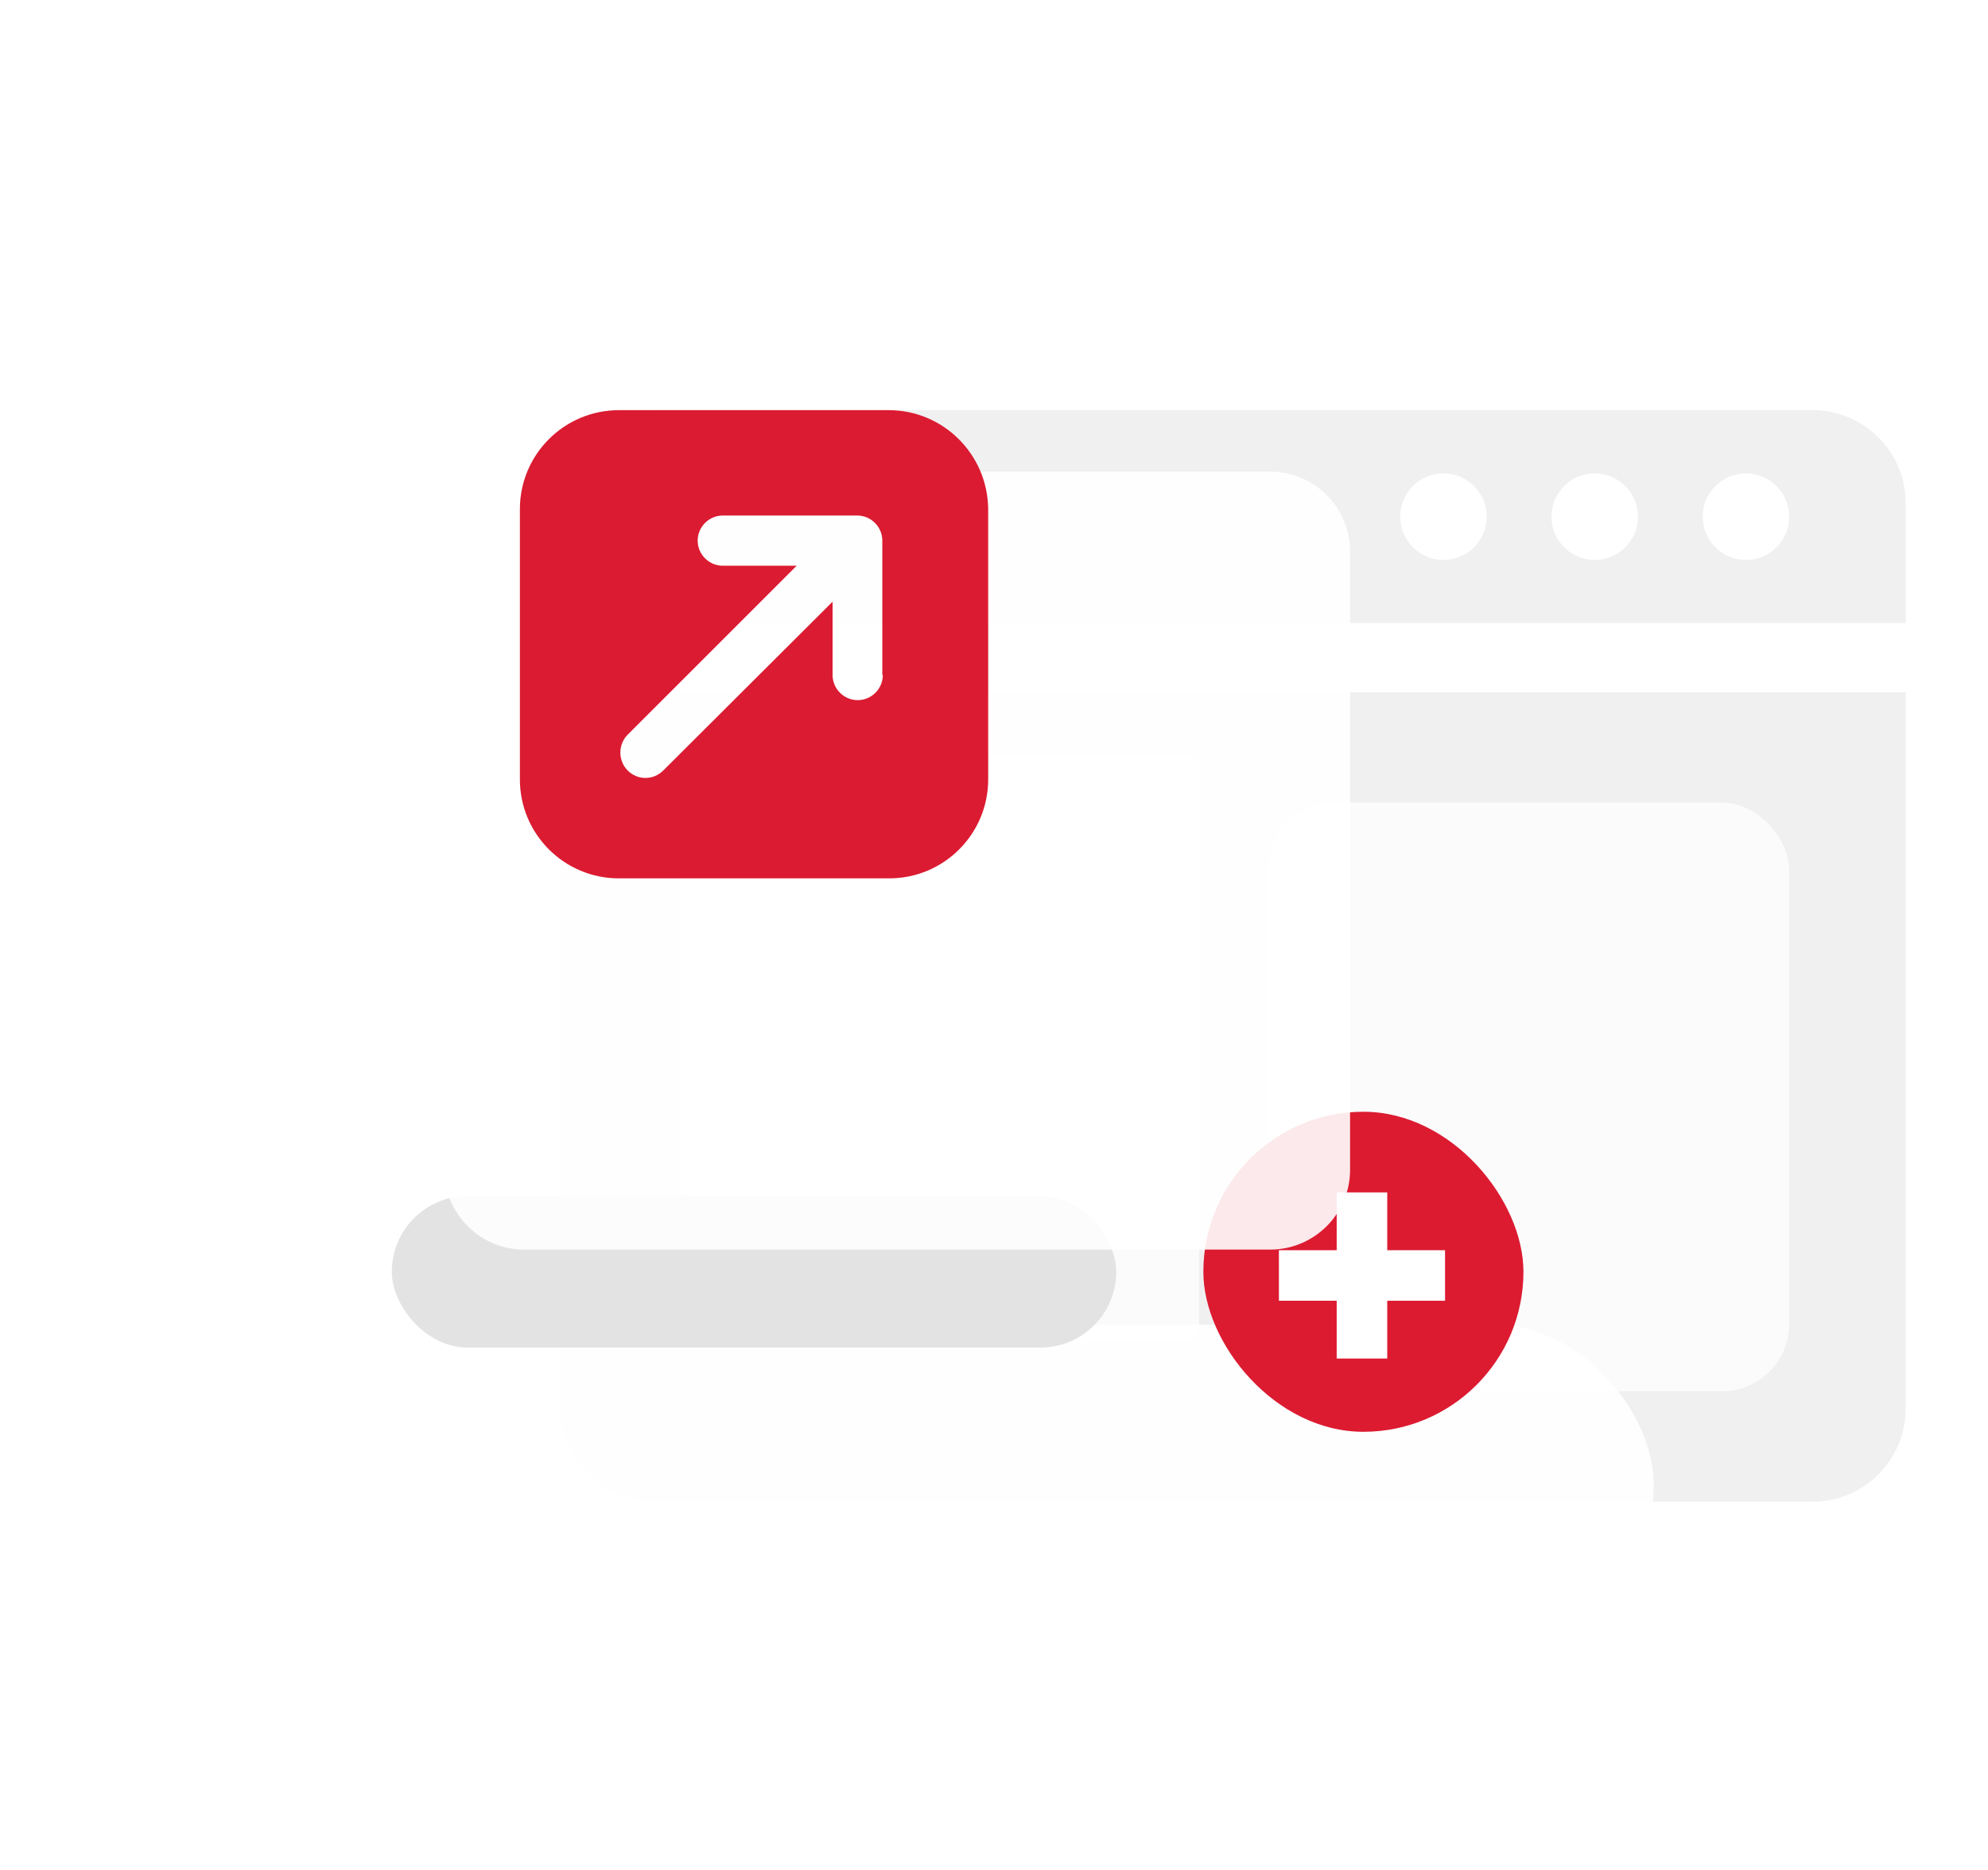
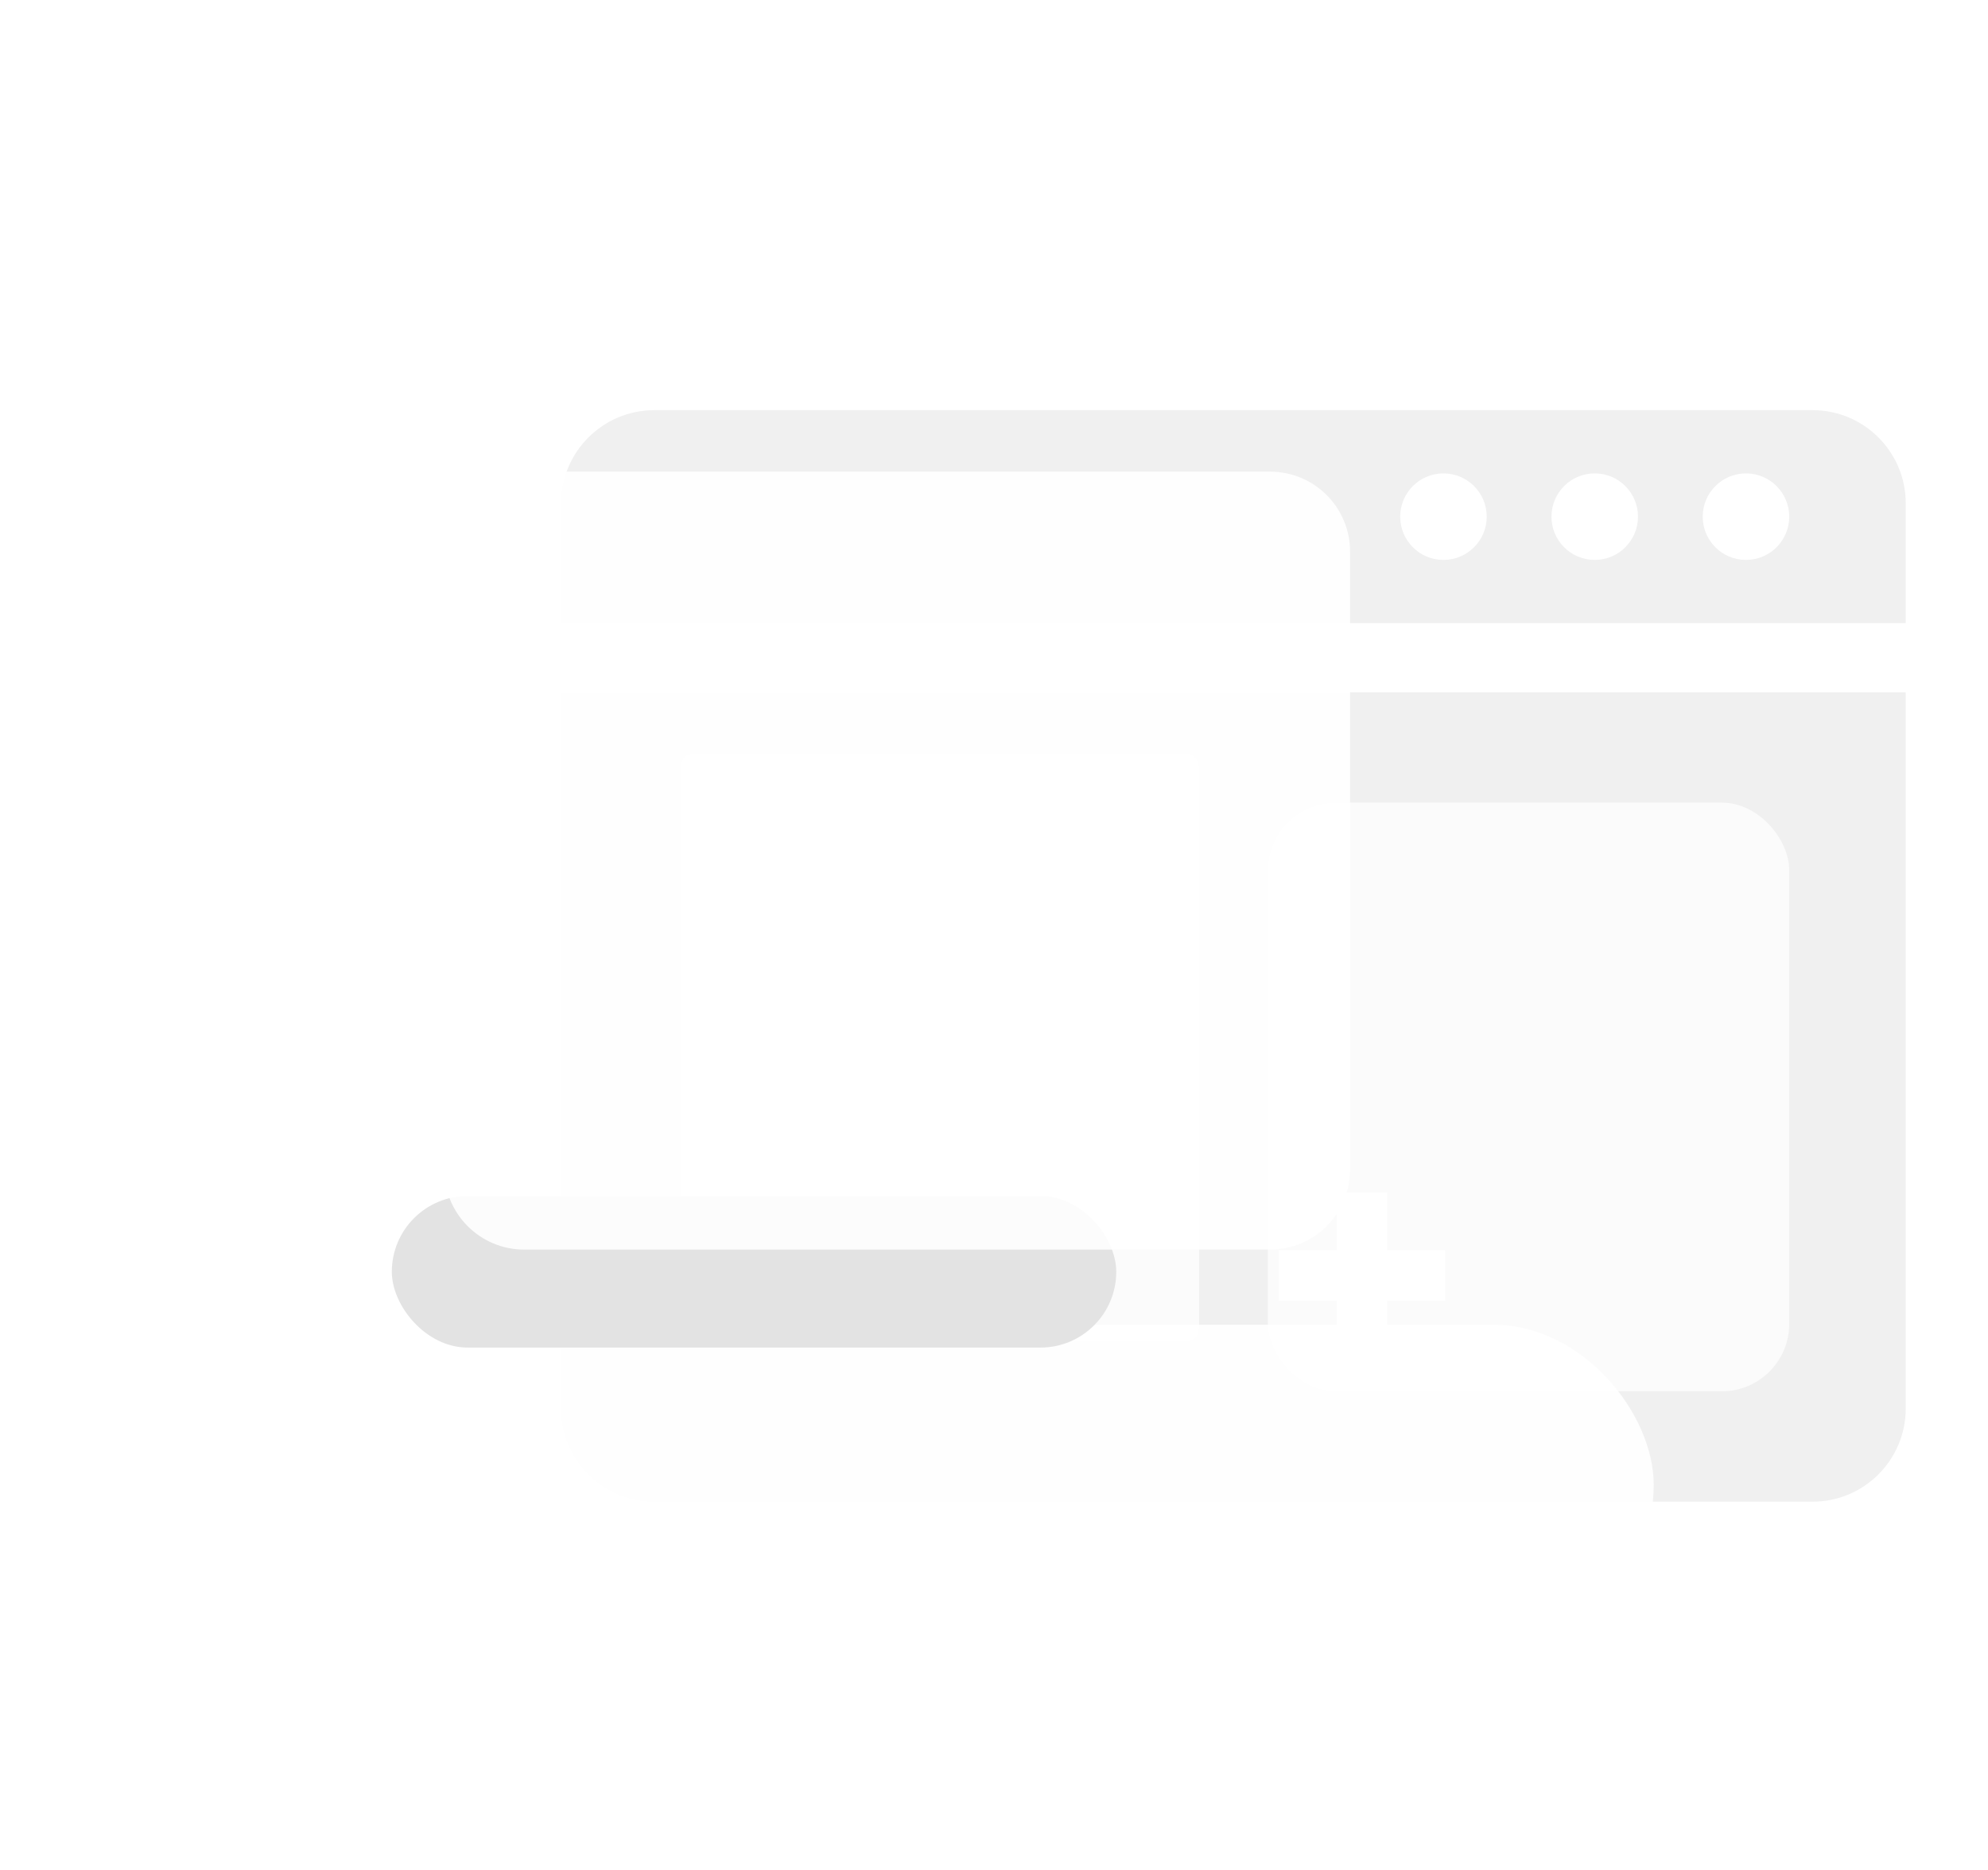
<svg xmlns="http://www.w3.org/2000/svg" width="118" height="111" viewBox="0 0 118 111" fill="none">
  <path d="M33.305 29.881C33.305 26.826 35.781 24.35 38.836 24.35H107.585C110.64 24.35 113.117 26.826 113.117 29.881V36.993H33.305V29.881Z" fill="#F0F0F0" />
  <path d="M113.117 83.616C113.117 86.671 110.641 89.148 107.586 89.148L38.836 89.148C35.781 89.148 33.305 86.671 33.305 83.616L33.305 41.098L113.117 41.098L113.117 83.616Z" fill="#F0F0F0" />
  <circle cx="85.678" cy="30.672" r="2.568" fill="white" />
  <circle cx="94.657" cy="30.672" r="2.568" fill="white" />
  <rect opacity="0.7" x="75.252" y="47.648" width="30.949" height="34.95" rx="4" fill="white" />
  <rect opacity="0.7" x="40.391" y="44.715" width="30.783" height="34.95" rx="0.79" fill="white" />
  <circle cx="103.634" cy="30.672" r="2.568" fill="white" />
  <g opacity="0.9" filter="url(#filter0_dd_2929_45434)">
    <rect x="17.257" y="66" width="73" height="19" rx="9.5" fill="white" />
  </g>
  <rect x="23.257" y="71" width="43" height="9" rx="4.5" fill="#E3E3E3" />
-   <rect x="71.426" y="66" width="19" height="19" rx="9.5" fill="#DC1B31" />
  <path d="M75.911 75.72L80.841 75.719L80.841 70.789" stroke="white" stroke-width="3" />
  <path d="M85.772 75.72L80.841 75.72L80.841 80.65" stroke="white" stroke-width="3" />
  <g opacity="0.9" filter="url(#filter1_dd_2929_45434)">
    <path d="M17.664 18.806C17.664 16.187 19.787 14.065 22.405 14.065H66.685C69.303 14.065 71.426 16.187 71.426 18.806V55.507C71.426 58.125 69.303 60.248 66.685 60.248H22.405C19.787 60.248 17.664 58.125 17.664 55.507V18.806Z" fill="white" />
  </g>
-   <path d="M52.751 24.35H36.734C33.49 24.35 30.859 26.98 30.859 30.224V46.271C30.859 49.515 33.49 52.145 36.734 52.145H52.78C56.025 52.145 58.655 49.515 58.655 46.271V30.224C58.626 26.98 55.995 24.35 52.751 24.35ZM52.401 40.074C52.401 40.893 51.728 41.565 50.91 41.565C50.091 41.565 49.419 40.893 49.419 40.074V35.719L39.365 45.745C39.072 46.037 38.693 46.183 38.312 46.183C37.933 46.183 37.553 46.037 37.26 45.745C36.676 45.16 36.676 44.196 37.26 43.611L47.286 33.586H42.901C42.083 33.586 41.411 32.913 41.411 32.095C41.411 31.277 42.083 30.604 42.901 30.604H50.881C51.699 30.604 52.371 31.277 52.371 32.095V40.074H52.401Z" fill="#DB1B31" />
  <defs>
    <filter id="filter0_dd_2929_45434" x="1.452" y="53.356" width="112.511" height="56.931" filterUnits="userSpaceOnUse" color-interpolation-filters="sRGB">
      <feFlood flood-opacity="0" result="BackgroundImageFix" />
      <feColorMatrix in="SourceAlpha" type="matrix" values="0 0 0 0 0 0 0 0 0 0 0 0 0 0 0 0 0 0 127 0" result="hardAlpha" />
      <feOffset dy="9.483" />
      <feGaussianBlur stdDeviation="7.902" />
      <feComposite in2="hardAlpha" operator="out" />
      <feColorMatrix type="matrix" values="0 0 0 0 0.78 0 0 0 0 0.78 0 0 0 0 0.78 0 0 0 0.67 0" />
      <feBlend mode="normal" in2="BackgroundImageFix" result="effect1_dropShadow_2929_45434" />
      <feColorMatrix in="SourceAlpha" type="matrix" values="0 0 0 0 0 0 0 0 0 0 0 0 0 0 0 0 0 0 127 0" result="hardAlpha" />
      <feOffset dx="7.902" dy="3.161" />
      <feGaussianBlur stdDeviation="7.902" />
      <feComposite in2="hardAlpha" operator="out" />
      <feColorMatrix type="matrix" values="0 0 0 0 0.782 0 0 0 0 0.782 0 0 0 0 0.782 0 0 0 0.31 0" />
      <feBlend mode="normal" in2="effect1_dropShadow_2929_45434" result="effect2_dropShadow_2929_45434" />
      <feBlend mode="normal" in="SourceGraphic" in2="effect2_dropShadow_2929_45434" result="shape" />
    </filter>
    <filter id="filter1_dd_2929_45434" x="0.245" y="0.129" width="97.309" height="87.988" filterUnits="userSpaceOnUse" color-interpolation-filters="sRGB">
      <feFlood flood-opacity="0" result="BackgroundImageFix" />
      <feColorMatrix in="SourceAlpha" type="matrix" values="0 0 0 0 0 0 0 0 0 0 0 0 0 0 0 0 0 0 127 0" result="hardAlpha" />
      <feOffset dy="10.451" />
      <feGaussianBlur stdDeviation="8.709" />
      <feComposite in2="hardAlpha" operator="out" />
      <feColorMatrix type="matrix" values="0 0 0 0 0.78 0 0 0 0 0.78 0 0 0 0 0.78 0 0 0 0.67 0" />
      <feBlend mode="normal" in2="BackgroundImageFix" result="effect1_dropShadow_2929_45434" />
      <feColorMatrix in="SourceAlpha" type="matrix" values="0 0 0 0 0 0 0 0 0 0 0 0 0 0 0 0 0 0 127 0" result="hardAlpha" />
      <feOffset dx="8.709" dy="3.484" />
      <feGaussianBlur stdDeviation="8.709" />
      <feComposite in2="hardAlpha" operator="out" />
      <feColorMatrix type="matrix" values="0 0 0 0 0.782 0 0 0 0 0.782 0 0 0 0 0.782 0 0 0 0.31 0" />
      <feBlend mode="normal" in2="effect1_dropShadow_2929_45434" result="effect2_dropShadow_2929_45434" />
      <feBlend mode="normal" in="SourceGraphic" in2="effect2_dropShadow_2929_45434" result="shape" />
    </filter>
  </defs>
</svg>